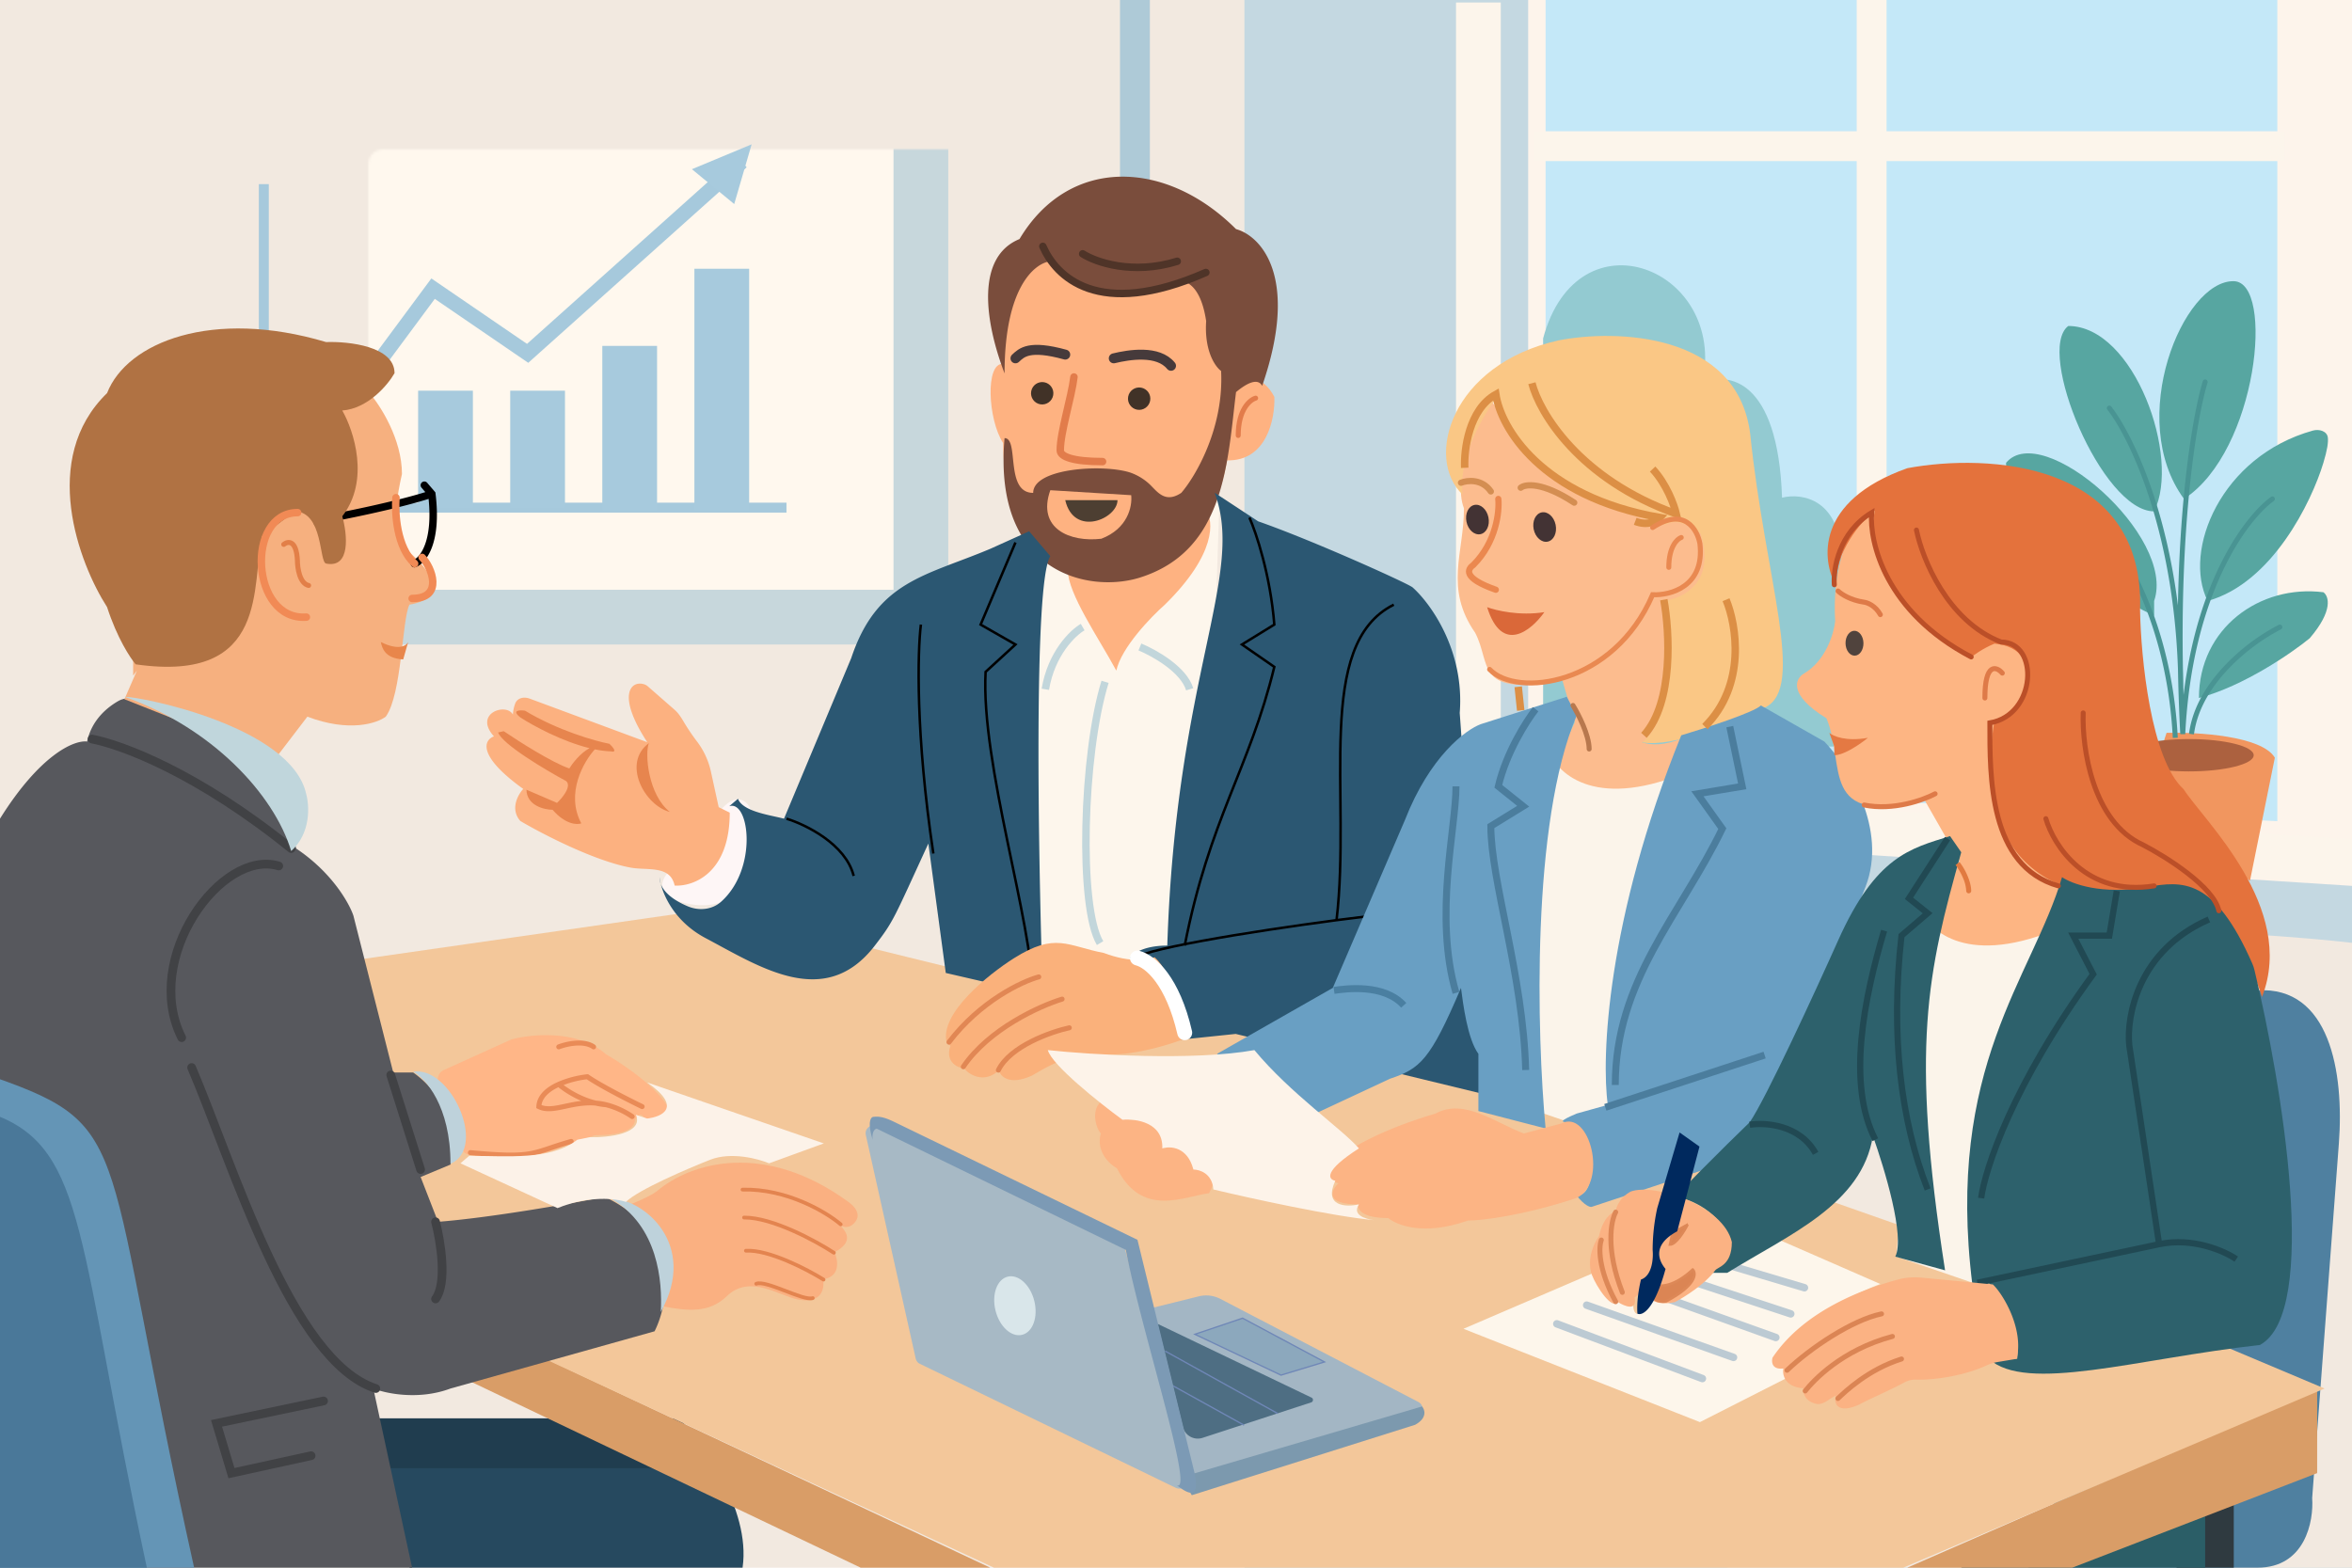
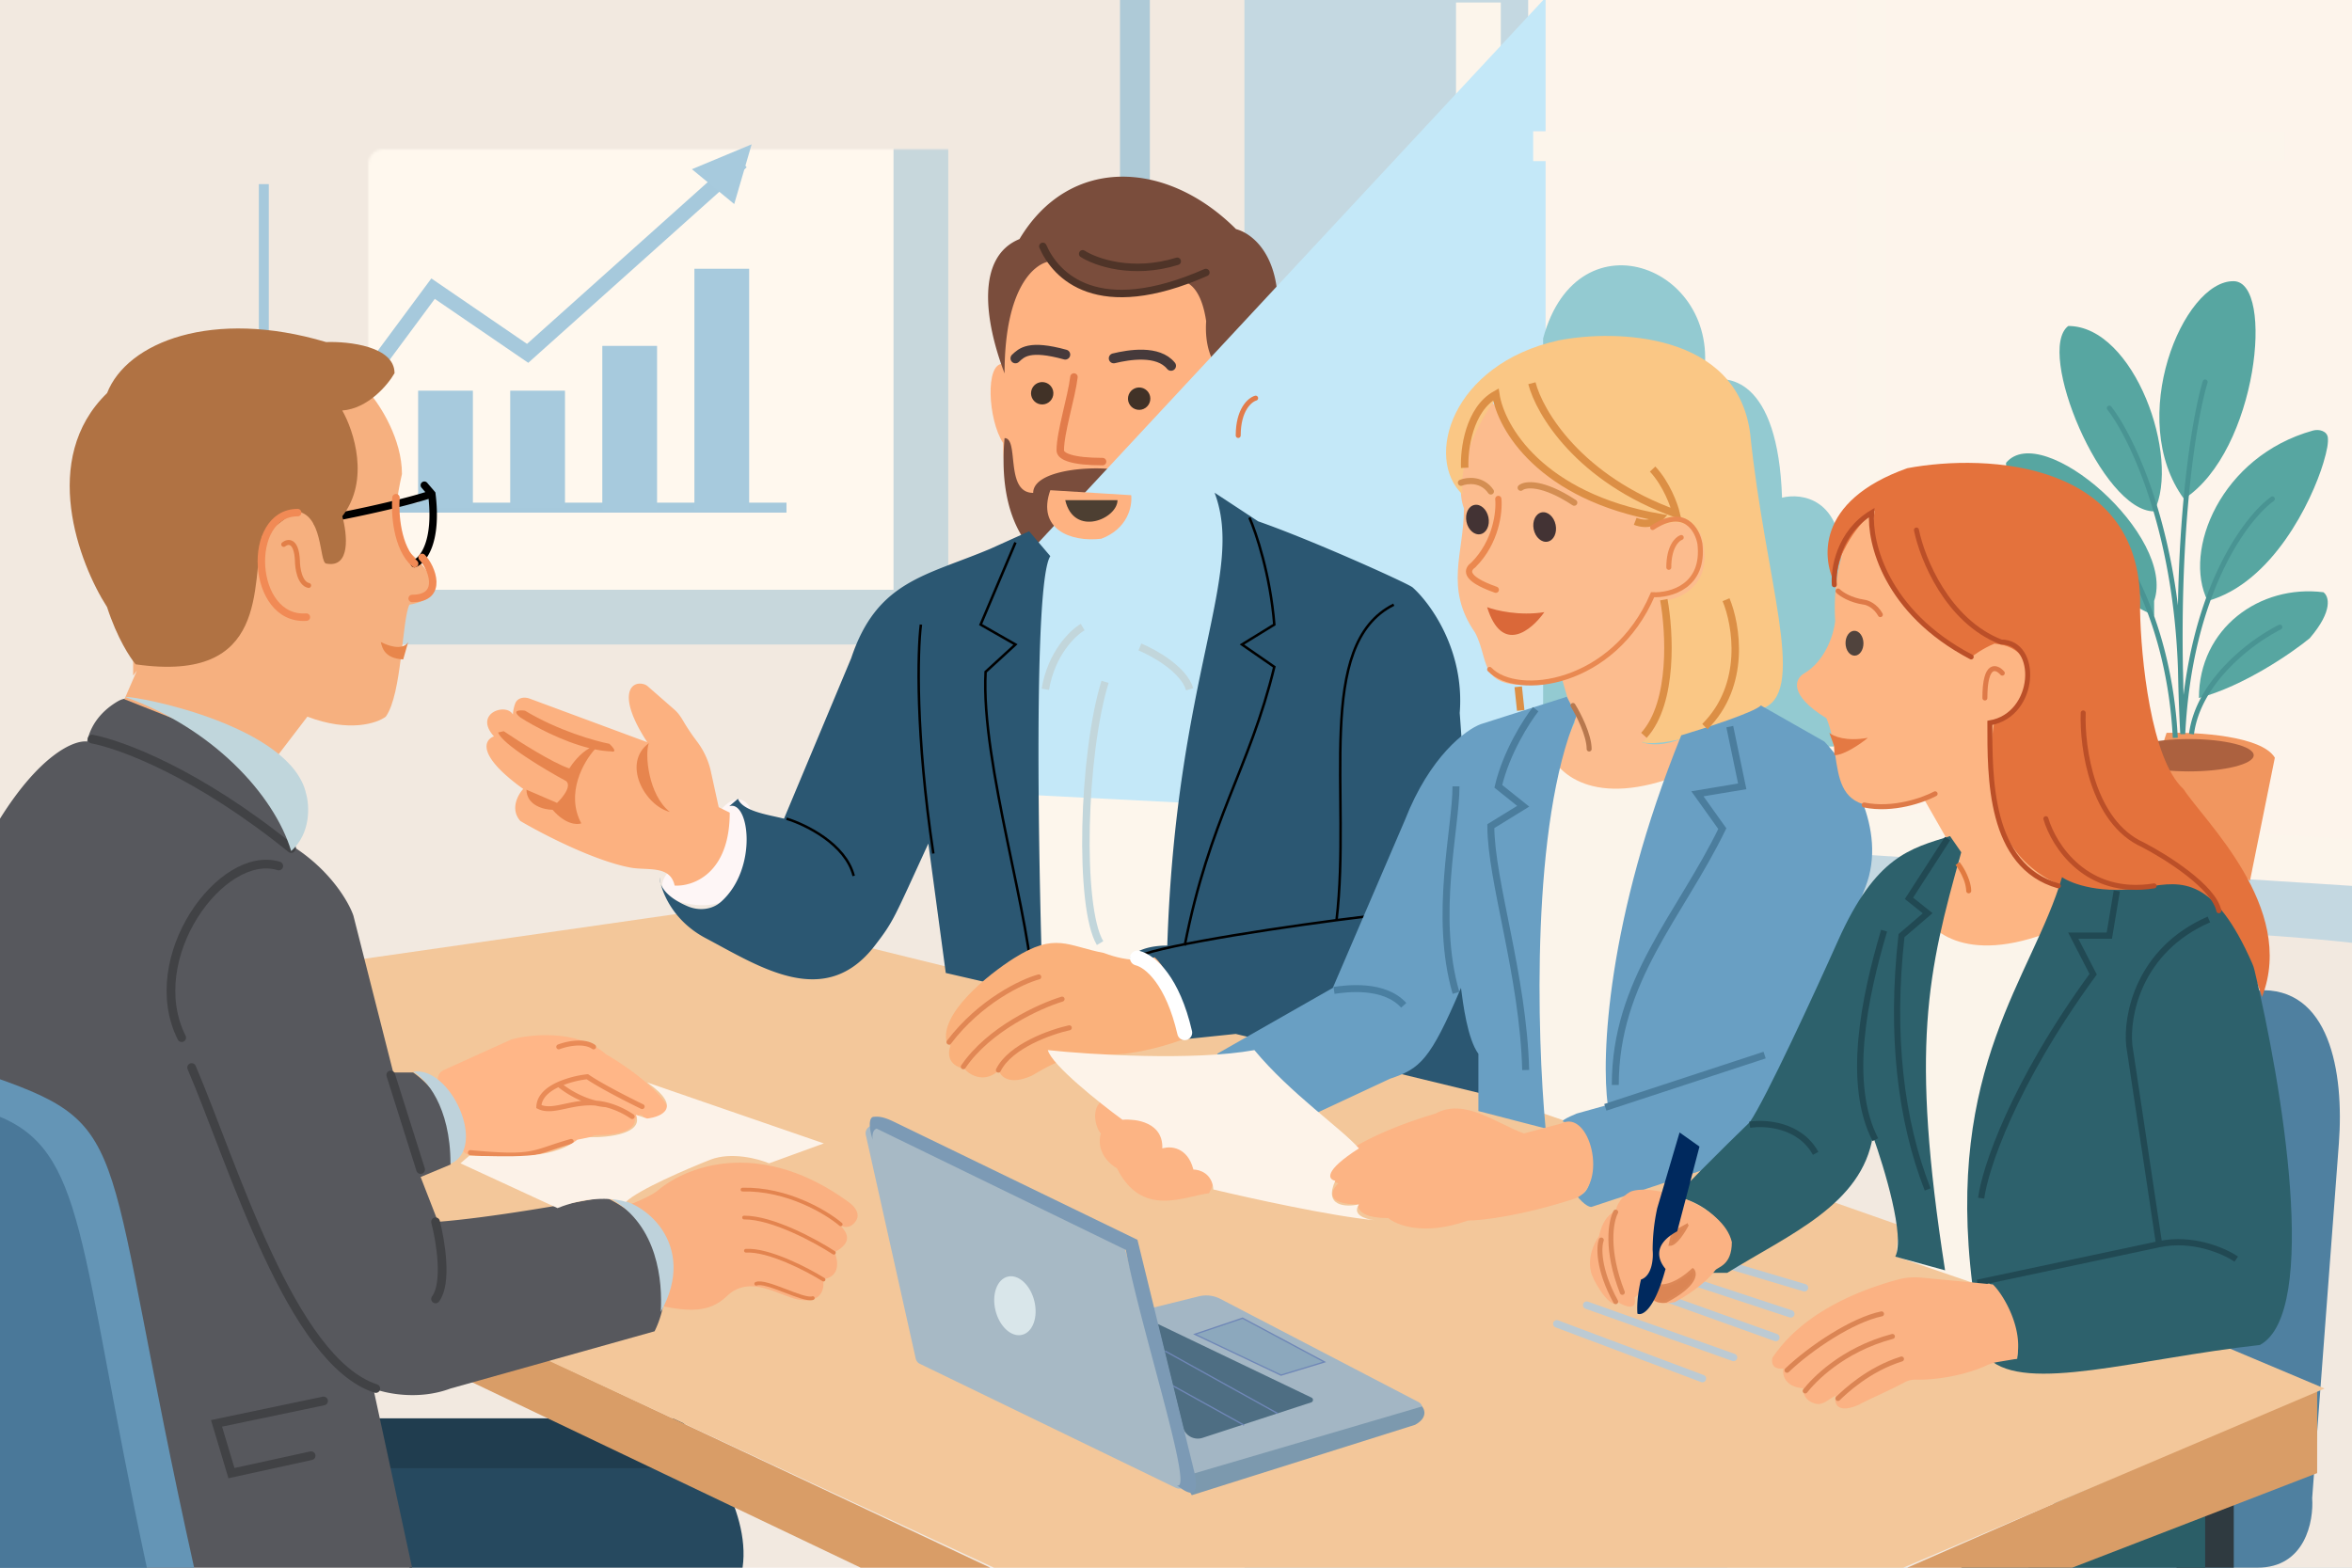
<svg xmlns="http://www.w3.org/2000/svg" width="945" height="630" fill="none" viewBox="0 0 945 630">
  <g clip-path="url(#a)">
    <path fill="#F2E9E0" d="M0 0h945v630H0z" />
    <path stroke="#AECAD7" stroke-width="12" d="M456-2v358" />
    <path fill="#26495F" d="M273 570H152l13 62h133c4.8-23.2-14.67-51-25-62" />
    <path fill="#203D4F" d="M287 590H156l-6-20h123z" />
    <path fill="#FDF6EC" d="M447 265c-18.4-27.2-19.67-38.67-18-41-6.4 0-13.33-7.33-16-11-2 56.67-6 178.8-6 186s50.67 11 76 12l7-211h-7c2.4 24.8-24 33-36 65" />
    <path fill="#C4D8E1" d="M500 0h445v630H500z" />
    <path fill="#F2E9E0" d="M694 379c102.4-11.2 212-4.67 252 0v253H694z" />
    <path fill="#4F80A0" d="m929 602 10.72-142.43c2.18-28.91-3.78-63.38-32.72-61.57l-92 232h92c19.2 0 22.67-18.67 22-28" />
    <path stroke="#2F3A40" stroke-width="23" d="M886 584v48" />
    <path fill="#2B5E67" d="M886 632v-48l10-10-112 58z" />
    <path fill="#D99D67" d="M350 632-2 464v-22l402 189zm581-40v-34l-167 73h66z" />
    <mask id="b" fill="#fff">
      <rect width="296" height="218" x="74" y="30" rx="6" />
    </mask>
    <rect width="296" height="218" x="74" y="30" fill="#FFF8EE" stroke="#C7D7DC" stroke-width="22" mask="url(#b)" rx="6" />
    <path fill="#F3C79A" d="m558 420.29-110-14c-41.6-12.8-126.8-30.83-158-41.6L0 406.3v38l400 186h364L934 558l-80-33.71z" />
    <path fill="#A7B9C5" d="m452 501.87 24.79 92.44a3.11 3.11 0 0 1-4.37 3.6L369.6 548.08a3.1 3.1 0 0 1-1.68-2.12l-20.05-89.87a3.11 3.11 0 0 1 4.38-3.48l98.1 47.26c.82.4 1.42 1.12 1.66 2" />
    <path fill="#A3B6C4" d="m481.63 520.96-20.54 5.1a3.1 3.1 0 0 0-2.26 3.82l18.05 67.77a3.1 3.1 0 0 0 4.03 2.14l88.57-30.67a3.11 3.11 0 0 0 .42-5.7L490.37 522a12.4 12.4 0 0 0-8.74-1.04" />
    <path fill="#7C99AE" d="m478.79 592.41 92.57-27.2c1.15 1.31 2.19 4.62-2.77 7.36l-89.74 28.3c-1.62-3-6.61-8.41-.06-8.46" />
    <path fill="#FEB281" d="M403.02 178c-6.07-9.28-7.28-32.27 0-31.77V119.5l21-25.5 66 6 7 53c3-1.67 10.2-2.7 15 6.5.33 8.67-3 25.9-19 25.5-1 6-4.1 18.4-8.5 20 3.16 4.17 4.3 17.6-16.5 38-5.67 5-17.5 17.3-19.5 26.5-7-13-19.5-30.9-19.5-40.5-8.67-4-26-19.8-26-51" />
    <path fill="#7A4D3C" d="M409.62 96.07c-17.6 7.2-14 33-6 54 0-34.54 12-44.06 18-45 14.4 19.2 42.33 13 54 8 6.4 2 8.33 11.5 9 16-.8 12 3.67 18.34 6 20 1.2 23.2-10.5 42.67-16 49-6.3 4.2-9.41-.17-12.43-3.18a22 22 0 0 0-7.94-4.94c-10.68-3.56-39.13-1.94-39.13 8.12-11.5 0-5.5-22-11.5-22-4.8 54.4 34 62.51 54.5 56 34-10.8 35-46 38.5-74.5 7.2-6 9.67-4.16 10.5-2.5 15.2-44-.67-60.33-10.5-63-28-28-67-29.5-87 4" />
    <ellipse cx="8.03" cy="12.04" fill="#D9E6EA" rx="8.03" ry="12.04" transform="scale(-1 1)rotate(13.93 -2298.24 -1433.44)" />
    <path fill="#4E6E83" d="m465.05 531.98 61.9 29.67c.84.4.76 1.63-.13 1.92l-43.62 14.24a6.2 6.2 0 0 1-7.97-4.43z" />
    <path stroke="#6F87B7" stroke-width=".52" d="m513.31 568.01-45.18-25.06m31.72 29.78-28.8-15.95" />
    <path fill="#8CA8BD" stroke="#6F87B7" stroke-width=".52" d="m480.08 536.2 19.18-6.47 32.9 17.59-17.48 5.3z" />
    <path fill="#7C9AB5" d="m457.02 498.24-97.4-47.22c-2.66-1.29-5.58-2.6-8.5-2.19a1 1 0 0 0-.82.28q-.19.14-.3.35c-.67 1.03-.92 3.48.62 8.61-.2-1.31-.14-4.05 1.64-4.5l100.08 48.72c6.1 32.09 27.76 98.4 20.47 94.54 8.99 7.22 8-.06 7.23-4.54z" />
    <path stroke="#A6C9DC" stroke-width="4" d="M106 74v130h210" />
    <path stroke="#A6C9DC" stroke-width="6" d="m134 170 40-54 38 26 86-77" />
    <path fill="#A7CADD" d="m302 58-24 10 17 14z" />
    <path fill="#FAB081" d="M263.81 478.79c-4.6 3.29-13.94 6.43-16.62 7.6 2.69 5.3 6.49 30.02 5.8 35.61 18.96 4.23 29.88 7.66 39.12-1.19s20.96-.04 28.53 1.42c9.7 1.88 10.73-4.64 10.03-8.14 7.13-1 6.06-7.66 4.63-10.86 7.56-4.06 5.05-7.86 2.39-10.73 2.97 1.5 5.16-.1 6.35-2.11 1.53-2.61-.42-5.35-2.86-7.15-33.8-24.88-63.57-16.2-77.37-4.45" />
    <path stroke="#E3844F" stroke-linecap="round" stroke-width="1.5" d="M337.78 492.02c-5.7-4.84-21.57-14.4-39.46-13.96m36.72 25.38c-7.29-4.75-24.7-14.23-36.09-14.15m31.94 24.94c-6.56-4.09-21.99-12.13-31.19-11.61m4.14 13.28c3.98-1.63 19 7.1 22.72 5.76" />
    <path fill="#A7CADD" d="M279 108h22v97h-22zm-37 31h22v66h-22z" />
    <path fill="#FEF6F6" d="M301.94 345.07a43 43 0 0 1-4.5 11.38c-4.61 7.8-15.2 8.56-23.9 6.03-11.9-3.46-10.03-12.3 9.2-22.16 2.9-11.77 9.57-20.26 14.87-18.94 5.3 1.3 7.25 11.92 4.33 23.7" />
    <path fill="#A7CADD" d="M205 157h22v47h-22zm-37 0h22v47h-22z" />
    <path fill="#57585D" d="M35 298c1.87-8.73 8.11-13.77 12.67-16.36a8.3 8.3 0 0 1 6.85-.44c43.8 15.62 61.23 46.16 64.48 59.8 14.4 9.6 21.33 22 23 27l16 63h8c16.8 12 17 29.67 15 37l-12 5 7 18c20.8-1.6 53.33-7.33 67-10 30.4 14.4 26 42 20 54l-82 23c-12.8 4.8-26 2-31 0l16 74H0V329c16-25.6 29.67-31.67 35-31" />
    <path stroke="#414245" stroke-linecap="round" stroke-width="3.5" d="M37 297c12 2.33 42.4 13.6 80 44m40 91 12 38m6 21c2 7.67 4.8 24.6 0 31m-63-174c-23-7-55 37-39 69m4 12c16.67 39 40 118 74 129m-21 5-43 9 6 20 32-7" />
    <path fill="#FDF4EB" d="M614-1h331v357l-331-21.17z" />
    <path stroke="#FCF5EB" stroke-width="18" d="M594 1v323.56L956 347" />
-     <path fill="#C4E8F8" d="M621-1h294v331l-294-14.96z" />
+     <path fill="#C4E8F8" d="M621-1v331l-294-14.96z" />
    <path stroke="#FCF5EB" stroke-width="12" d="M752-16v342M616 58.75h302" />
    <path fill="#2B5772" d="m398 220.5 15.5-7 8.5 10c-6.8 10.4-4.83 122-3 176.5l-39-9-7-52c-14 30.4-13.8 31-21.5 41-20 26-46 8.65-68-3-11.57-6.12-16.48-15.82-18-21.76a8 8 0 0 1-.5-2.74q.1 1.17.5 2.74c1.52 4.06 6.26 7.06 10.9 9 4.46 1.87 9.7 1.37 13.31-1.85 14.98-13.37 11.33-41.07 3.29-38.39l3.5-3c2 5.2 12.83 6.5 18.5 8l27-64.5c10.4-31.2 30-33 56-44m107.5-11L488 198c12.5 33-15.5 73-19 182-9.6 0-14 3.33-15 5 15.6 4 18.83 24.67 18.5 33l24-2.5 101 24.5-11-153.5c2-25.2-11.83-44.17-19-50.5-2.8-2-40.5-19-62-26.5" />
    <path fill="#93CAD1" d="M684 154c10-46-50-70-64-18v164h120v-74c0-25.6-16-28-24-26-1.6-48-22-50.67-32-46" />
    <path stroke="#000" d="M316 329c7.67 2.33 23.8 10.2 27 23m27-101c-1.33 10.67-2.2 44 5 92m33-125-14 33 14 8-12 11c-2 37 19 101 19 130m87-192c2.67 6 8.4 23 10 43l-13 8 13 9c-10 41-26 61-36 112m-21 6c0-4.02 47.3-11.63 82-16.22m35-3.78c-2.37 0-17.92 1.52-35 3.78M560 243c-32 16-17 76-23 126.78" />
    <path fill="#FCBC8E" d="M588.2 204.29c-4.8-12.4 5.34-34.5 11-44 0 7.6 50.34 32.5 75.5 44 26.8 11.6 13.84 27.5 4 34 2.4 40.4-11.66 56.83-19 60 7.2 2.4 15.67-1 19-3l-7 34c-22 14.4-43.5-2-51.5-12l12.5-27-5-17-4 1c-31 4.5-24.5-7.5-31-20-12.5-18-4.5-32-4.5-50" />
    <path fill="#FAC785" d="M587.7 198.79c-2-14.8 8.5-32.5 14-39.5 5.2 30 47.17 46.83 67.5 51.5 4.8-2.8 11.34 1.17 14 3.5 6.4 19.6-7 26.17-14 27 5.6 37.6-4 53.66-9.5 57 12.4 2.4 38.17-8.34 49.5-14 16.5-8 0-51.5-6-110-5.2-40.8-54.16-42-77-37.5-43.2 9.6-54 47.5-38.5 62" />
-     <path fill="#FDF6EB" d="m588 534 57-24.5c4.8 7.6 10.67 7.5 13 6.5-3.2 9.6-1.33 12 0 12 7.2-4.8 10.33-12.67 11-16l11-2.5c15.6-2.4 20.83-9.33 21.5-12.5 2.8 4.4 8.17 1.83 10.5 0l43.5 19c-10 3.6-27.33 12.83-30.5 18-4.4 9.6 10.5 6.33 19 6.5l-61 31z" />
    <path stroke="#BCCAD3" stroke-linecap="round" stroke-width="3" d="m625.5 532 58.5 22m-46.5-29.5 59 21m-29-24.5 46 16.5m-41-25 47 15.5m-23-19 28.5 8.5" />
    <path fill="#FBF4EA" d="M676 311c-36 14.4-51-.67-54-10l-9 144 32 11z" />
    <path fill="#699FC3" d="m595 291 34.5-11 4 7.5c-18.4 43.2-16 128.67-12.5 166l-27-7v-23c-4.4-6-6.17-20.17-7-26.5-12.4 29.2-16.5 32.5-28.5 36.5L521 451l-32-27.5 46.5-26.5 29-67.5c10-25.6 24.5-36.33 30.5-38.5m112.5-7.5c-2.8 2.8-22.5 9.17-32 12-30 74-32.17 129.83-29.5 148.5l-12.5 3.5c-7.55 3.18-5.86 3.33-4.04 3.5h.04c10.4-1.07 14 29.5 4 29.5 3.2 4 5.33 4.67 6 4.5l68-22.5 42-106c9.2-23.6-7.17-48.83-16.5-58.5z" />
    <path stroke="#4A7FA1" stroke-width="2.8" d="M536 398c4.67-.67 20-2.8 28 6" />
    <path stroke="#4B7D9D" stroke-width="2.8" d="m645 445 64-21m-14-132 5 24-18 3 10 14c-17 35-43 61-43 103m-32-151c-3.67 4.67-11.8 17.4-15 31l10 8-13 8c0 22 13 60 14 98m-28-31c-9-31 0-66 0-83" />
    <path fill="#FDB583" d="M737.34 249.65c-1.6-29.2 10-42.5 16-45.5l72 40.5 18.5 143h-48l-20-13 11.5-28.5-14-24.5c-43 10.5-31.5-14-39.5-33-15.6-9.6-12.5-16-9-18 8.8-5.2 12-16.17 12.5-21" />
    <path fill="#F1965F" d="M914 304.5c-5.2-8.8-31.17-10.33-43.5-10l-8.5 26 42 33.5z" />
    <ellipse cx="879.5" cy="303.5" fill="#AC613F" rx="26" ry="6.5" />
    <path fill="#57A6A1" d="M933.5 238c-25.6-3.2-50 14.5-50 42.5 18-4.8 37.17-18 44.5-24 9.6-11.2 7.67-17 5.5-18.5m-4.24-64.96c-36.95 10.32-52.38 48.22-42.26 68.46 26-7.2 41.83-40 46.5-55.5 1.57-5.2 2-8.15 1.8-10.1-.28-2.66-3.47-3.58-6.04-2.86M806 186c14.5-17.5 68.5 29.5 59.5 55.5v6C817.9 223.9 806 196.67 806 186" />
    <path fill="#57A6A1" d="M865.5 205.5c-21 0-47.7-64.5-34.5-74.5 26.5 0 45.3 52.9 34.5 74.5" />
    <path fill="#57A6A1" d="M877.5 200.5c-23.5-32-.4-87.9 20-87.5 16.5.33 9.6 68.3-20 87.5" />
    <path fill="#499493" d="M886.96 153.8a1 1 0 0 0-1.92-.59zM877 295l-1 .05h2zm36.59-93.69a1 1 0 1 0-1.18-1.62zm2.86 51.59a1 1 0 1 0-.9-1.8zm-68.16-89.51a1 1 0 0 0-1.58 1.23zM876.24 276l-1 .03zm-32.04-65.7a1 1 0 0 0-1.4 1.43zm68.8-9.79-.59-.8c-11.14 8.05-33.6 38.24-36.4 95.25l.99.05 1 .05c2.79-56.59 25.06-86.13 35.59-93.74zm3 51.5-.45-.9a83 83 0 0 0-20.97 15.6c-7.27 7.47-13.63 17.08-15.07 28.17l.99.13 1 .13c1.35-10.5 7.4-19.73 14.52-27.03a81 81 0 0 1 20.43-15.2zm-30-98.5-.96-.29c-4.3 14.16-11.64 57.1-9.8 122.82l1-.03 1-.03c-1.84-65.59 5.5-108.3 9.72-122.18zM876.24 276l-1 .03q.25 9.22.76 19.02l1-.05 1-.05q-.51-9.78-.77-18.98zM847.5 164l-.79.62c9.16 11.79 27.91 50.77 28.52 111.4l1-.02h1c-.6-60.98-19.46-100.4-28.94-112.61zm-4 47-.7.72c8.97 8.8 27.81 38.26 30.2 84.83l1-.05 1-.05c-2.41-47.02-21.44-76.97-30.8-86.16z" />
    <path fill="#E4723C" d="M737.84 235.65c-.8-14 10-26.17 15.5-30.5-6.4 27.6 22.67 51.16 38 59.5 1.34-1.17 5.2-4 10-6 22.8 2 12.5 31 0 31-11.2 67.6 40 74.83 67 70 22.4-.4 36.34 27.16 40.5 41 14-36-23.5-71-31.5-83.5-13.2-12-17.16-53-17.5-72 2-60-61.5-63-93.5-57-37.2 13.2-34.5 37.16-28.5 47.5" />
    <path fill="#6495B6" d="M78 630C40 459 55 453-2 433v197z" />
    <path fill="#4A7899" d="M59 630C31 499 35 462-2 448v182z" />
    <path fill="#FBF4EA" d="M825 374c-36 14.4-51-.67-54-10l-9 141 32 11z" />
    <path fill="#2D616C" d="M738.5 378c15.2-34 29-37 45-42l4.5 6.5c-13.6 48.4-20.5 78-6.5 168l-20-5.5c4-8-4.33-35.33-9-48.5-4.4 27.6-33.5 39.5-58.5 55h-8.5l8.5-5.5c3.6-13.6-9.5-21.67-16.5-24l-10.5 6c5.2-6.8 26.17-27.5 36-37 6.4-9.2 26.33-52.5 35.5-73m54 138.5c-11-88 24-123.5 36-164 3.83 2.67 16 7.2 34 4 14.32-2.55 27.17-3.96 42.42 30.67q.58 1.3.9 2.69c11 45.66 26.34 137.57 2.18 150.64-49.5 5.5-94 19.5-109 5.5h11.5c1.6-14-7-26.17-11.5-30.5z" />
    <path stroke="#214953" stroke-width="2.5" d="M703 452c6.17-1 20.1-.1 26.5 11.5m65 52 73-15.5m0 0-12-80c-1.17-11.67 3.6-38.1 32-50.5m-20 130.5c13.6-2.89 26.33 2.8 31 6M757 374c-8 27-15.1 61.6-3.5 84m29-121L767 361l7.5 6-10.5 9c-4.5 40-.3 74.4 10.5 102m21.5 3.5c1.5-11.5 12.6-45.6 45-90l-8-15.5h14.5l3-18" />
    <path fill="#FCB180" d="m288.76 324.37 4.44 2.2c0 24.5-14.76 29.75-22.14 29.31a9 9 0 0 0-.9-2.47c-2.95-5.36-10.88-3.63-16.88-4.76-14.18-2.67-34.22-12.86-44.2-18.7-4.22-4.77-1-10.58 1.15-12.9-18.83-13.57-15.69-19.73-11.76-21.12-8.36-9.23 4.94-13.71 7.6-8.77.12-1.79.49-3.28.94-4.46.9-2.3 3.54-2.79 5.85-1.93l47.2 17.5c-12.73-19.49-6.3-25.1-1.02-23.2.53.2 1 .53 1.41.9l10.61 9.28c1.61 1.41 2.77 3.3 3.85 5.16a87 87 0 0 0 5.17 7.61 31 31 0 0 1 5.48 11.73z" />
    <path fill="#E7854E" d="M260.7 298.64c-1.7 4.36-.25 20.78 8.44 27.65-10.11-2.57-19.38-19.52-8.44-27.65m-15.84.27c-5.81-1.12-20.73-5.35-33.92-13.31-2.19-.32-5.61-.21-1.78 2.78 5.33 3.42 16.8 9.6 27.7 12.28-3.74 2-6.97 6.27-8.12 8.15-6.87-2.32-20.42-10.95-26.34-14.97l-2.27.5c1.67 4.74 18.91 15 27.33 19.54 2.35 2.03-1.45 6.7-3.65 8.77l-12.29-5.29c.12 6.35 7.06 8.03 10.51 8.07 5.1 5.9 9.81 6.1 11.53 5.45-6.44-11.99.94-24.82 5.43-29.74q3.38.7 6.54.82c1.12.28 2.56.07-.67-3.05" />
    <path fill="#FAB17B" d="M443.5 382.96c10.67 4.06 18.05 2.84 20.4 1.72 7.96 7.15 10.9 25 11.37 33.04-11.35 4.19-21.41 5.66-25.03 5.88-22.4 1.32-23.12 1.36-35.73 8.7-9.04 4.05-12.55.25-13.18-2.15-6.05 5.63-12.24 1.45-13.81-.65-7.04-1.35-6.68-6.7-5.62-9.2l-1.53-1.37c-3-11.55 16.75-27.37 27-33.84 16.77-10.58 21.46-4.93 36.12-2.13" />
    <path stroke="#E18754" stroke-linecap="round" stroke-width="2" d="M417.36 392.58c-6.78 1.86-23.48 9.71-36.07 26.23m45.45-17.3c-8.94 2.73-29.4 11.97-39.7 27.18m42.59-15.66c-7.52 1.66-23.76 7.4-28.5 17.02" />
    <path stroke="#fff" stroke-linecap="round" stroke-width="6" d="M457 385c5.33 1.33 14.2 9.2 19 30" />
    <path fill="#FBB283" d="m772.13 513.45 28.57 2.72c4.1 3.86 12.49 17.83 9.58 29.9l-7.8 1.3c-1.57.26-3.08.79-4.53 1.45-9.55 4.34-21.47 5.8-28.18 5.62a9 9 0 0 0-4.42 1.01c-5.92 3.22-14.4 6.82-18.29 8.97-8.72 3.94-10.41-.34-9.44-3.62a29 29 0 0 0-2.9 1.75c-1.5 1.06-3.26 1.99-5.06 1.58-4.47-1.02-5.33-4.4-5.13-6.23-7.55-.58-8.47-5.55-7.99-7.96-4.65.58-4.84-2.66-4.36-4.35 12.86-19.23 37.3-27.87 50.64-31.44 3.03-.81 6.18-1 9.3-.7" />
    <path stroke="#DB8554" stroke-linecap="round" stroke-width="2" d="M718 550.67c9.5-9.07 26.29-20.25 37.97-22.67m-30.67 30.98c3.17-4.03 14.6-16.47 35.05-21.91M738.45 562c2.91-2.77 12.12-11.64 25.55-15.87" />
    <path fill="#FBB283" d="M655.33 478.79c9.53-3.31 37.06 5.58 40.5 20.34 0 9.47-5.63 9.94-6.67 11.36-4.2 5.68-12.55 10.88-16.2 12.77-9.93 2.16-12.53-3.27-12.64-7.92-.68 3.68-2.53 5.52-3.56 6.03 1.14 5.68-3.97 3.63-6.67 1.9-2.38 3.3-8.57-6-10.48-10.89-2.28-6.43.96-13.09 2.86-15.61 1.52-7.2 5.08-9.62 6.67-9.94.76-4.54 4.45-7.25 6.2-8.04" />
    <path stroke="#DD8857" stroke-linecap="round" stroke-width="2" d="M649.16 487.1c-1.93 3.58-4.1 15.05 2.67 32.26m-8.45-21.04c-1.04 2.8-1.34 11.69 5.78 24.78" />
    <path fill="#DB8554" d="M680.13 510.15c-7.34 6.84-12.9 6.97-14.78 6.18l-1.52 3.8c.4 3.04 3.9 3.16 5.6 2.85 12.23-6.46 12.23-11.25 10.7-12.83m-2.03-18.05-6.12 3.32-1.02 4.75c2.44 0 5.77-5.38 7.13-8.07" />
    <path stroke="#DD8857" d="M680.13 510.15c-7.34 6.84-12.9 6.97-14.78 6.18l-1.52 3.8c.4 3.04 3.9 3.16 5.6 2.85 12.23-6.46 12.23-11.25 10.7-12.83Zm-2.03-18.05-6.12 3.32-1.02 4.75c2.44 0 5.77-5.38 7.13-8.07Z" />
    <path fill="#00295E" d="m665.9 485.36 8.93-30.26 8 5.67-8.94 34.05c-10.53 5.67-7.21 12.13-4.7 15.13-4.52 16.64-9.41 18.91-11.3 17.96-.37-5.3.8-11.03 1.42-13.7 4.52-1.52 5.02-8.52 4.7-11.83a79 79 0 0 1 1.88-17.02" />
    <g filter="url(#c)">
      <path fill="#F6B07F" d="M55.5 258v11.5l1.5-2-5 11.5 60.5 24 13-17c16.8 6.4 28 2.67 31.5 0 6.5-9 6.5-39 9.5-45 18.4-3.2 5.67-17-3-23.5-4.4-7.2-1.83-21 0-29 0-14-8.67-27.5-13-32.5l-14-5z" />
    </g>
    <path fill="#000" d="m173.5 198.5 1.49-.18-.06-.45-.3-.35zm-1.86-4.48a1.5 1.5 0 0 0-2.28 1.96zM166 225.08a1.5 1.5 0 0 0 1 2.84zm-40-15.58.26 1.48c10.33-1.84 34.4-6.62 47.71-11.06l-.47-1.42-.47-1.42c-13.09 4.36-36.96 9.1-47.3 10.94zm47.5-11 1.14-.98-3-3.5-1.14.98-1.14.98 3 3.5zm-7 28 .5 1.42c2.23-.79 4.83-3.34 6.56-7.99 1.74-4.69 2.65-11.65 1.43-21.61l-1.49.18-1.49.18c1.18 9.64.26 16.1-1.27 20.21-1.54 4.16-3.64 5.81-4.74 6.2z" />
    <path fill="#E8864B" d="M153 258c7.2 3.6 10.33 1.5 11 0l-2 7c-7.6-.4-8.5-4.83-9-7" />
    <path fill="#B07243" d="M54.52 266.97c-2.17-2.5-7.5-10.6-11.5-23-11.33-17.66-27.2-59.6 0-86 8-20.5 42.4-34.1 88-20.5 9.16-.33 27.5 1.7 27.5 12.5-2.67 4.67-10.6 14.2-21 15 4.66 8.17 11.2 28.1 0 42.5 2 7.17 3.5 21-6.5 19-2.86-.57-1.05-20.49-12.52-21.04l-13.2 10.07c-4.43 19.03 3.38 59.27-50.78 51.47" />
    <path stroke="#F18A55" stroke-linecap="round" stroke-width="3" d="M119.6 206c-21 0-18.9 43.6 3.5 42m36-48c-.5 6.17.3 20.1 7.5 26.5m3-2.5c3.83 3.83 8.9 16.5-4 16.5" />
    <path stroke="#E27F48" stroke-linecap="round" stroke-width="2" d="M114 218.78c1.67-1.34 5.1-1.9 5.5 6.5 0 3 .9 9.2 4.5 10" />
    <path fill="#C0D6DC" d="M123 319c-6-27-66-39-73-39 35 12.36 60 39 67 62 8-7.2 7.33-18.33 6-23" />
    <path stroke="#C2D6DB" stroke-width="3" d="M435 252c-4 2.33-12.6 10.6-15 25m38-17c5.67 2.33 17.6 9 20 17m-36 102c-8.67-14.33-7-76 2-105" />
    <path fill="#FCB484" d="M633.28 481.5c13-6 5.5-36-6-30l-15 4c-11-4-23.9-14.4-35.5-8-11.67 3.33-36.5 12.4-42.5 22-.5 1.67-.5 5.2 3.5 6-3 2.83-5.6 8.5 8 8.5-.5 1.83 1.2 5.5 12 5.5 3.16 2.67 14 7.4 32 1 5.33 0 21.5-1.8 43.5-9m-174.5-32c-8 2.8-13.34-5.17-15.5-7.5-5.2 3.2-3.17 11-1 13.5-2 7.32 3.5 12.38 6.5 14 10 20 26.83 11.33 37 10 5.2-9.2-2.17-9.83-6.5-10-.8-9.6-8-9.33-11.5-8 2.4-6.4-5-10.67-9-12" />
    <path fill="#FDF3E9" d="M451 450c-9.33-6.83-28.4-22-30-28 16.83 1.83 58.6 4.4 83 0 14.5 17.5 35 31.5 42 39.5-14.4 9.2-12.33 12.5-9.5 13-4.8 10.4 4.33 10.67 9.5 9.5-2.77 4.15 2.25 5.86 6.24 6.35-17.01-1.57-49.93-8.81-64.74-12.35-.4-6.4-5.5-8-8-8-2.4-9.2-9.33-9.5-12.5-8.5.4-10.4-10.5-12-16-11.5" />
    <path stroke="#BB4F28" stroke-linecap="round" stroke-width="2" d="M737 235c-.5-6.33 1.8-21 15-29-1 11.83 5.6 40 40 58m-22-51c2.33 11.5 12.4 36.6 34 45 15.5 0 14.3 29.3-4.5 32.5 0 21.5-.5 57.5 27.5 65.5m-5-27c3.17 10.83 16.3 31.4 43.5 27M837 286.5c-.5 13.83 3.6 43.8 24 53 9.33 4.83 28.5 16.9 30.5 26.5" />
    <path stroke="#DE7A48" stroke-linecap="round" stroke-width="2" d="M738.5 237.5c1.17 1.17 4.9 3.7 10.5 4.5 1.33.17 4.5 1.4 6.5 5m49 23.5c-2.33-2.67-7-4.4-7 10m-20 38.5c-4.67 2.5-16.9 6.9-28.5 4.5" />
    <path fill="#E47943" d="M750.5 296.5c-8.8 1.6-14-.67-15.5-2l2 5.5v3.5c4 0 10.67-4.67 13.5-7" />
    <ellipse cx="745.11" cy="258.49" fill="#50433D" rx="3.6" ry="5" transform="rotate(-1.12 745.1 258.49)" />
    <path fill="#E17A40" d="M790 358a1 1 0 0 0 2 0zm1 0h1c0-1.95-.69-4.23-1.58-6.28a25 25 0 0 0-3.14-5.35l-.78.63-.78.63a23 23 0 0 1 2.86 4.9A15 15 0 0 1 790 358z" />
    <path stroke="#DC8F45" stroke-width="3" d="M588.5 188c-.33-7.33 1.7-23.5 12.5-29.5 2 13.33 18 41.1 66 49.5-1.17 1.33-4.8 3.5-10 1.5M615.5 154c3 11.67 18.8 38.5 58 52.5-.83-3.5-3.9-12-9.5-18m-53 97-1-9.5m58.5-35c2.33 12.67 4 41.3-8 54.5m33-54.5c4.17 10 8.3 34.2-8.5 51" />
    <path stroke="#E98951" stroke-linecap="round" stroke-width="2" d="M598.5 269c11 11.5 49.9 6.4 65.5-30 7.17.33 21-3.3 19-20.5-1-5.67-6.2-14.9-19-6.5m11.5 4c-1.67.57-5 3.76-5 12" />
    <path stroke="#D48E52" stroke-linecap="round" stroke-width="2.5" d="M587 194c2.5-1 8.4-1.7 12 3.5m12-1.5c1.83-1.5 8.7-2.4 21.5 6" />
    <ellipse cx="620.62" cy="211.79" fill="#433334" rx="4.5" ry="6" transform="rotate(-11.67 620.62 211.79)" />
    <ellipse cx="593.62" cy="208.79" fill="#433334" rx="4.5" ry="6" transform="rotate(-11.67 593.62 208.79)" />
    <path stroke="#EB884F" stroke-linecap="round" stroke-width="2.5" d="M602 200.5c.5 5-.8 17.3-10 26.5-2.33 1.67-4.6 5.2 9 10" />
    <path fill="#DA6839" d="M597.5 244c3.5 1.33 13 3.6 23 2-5.17 7.33-17 17.2-23-2" />
    <path stroke="#B8784E" stroke-linecap="round" stroke-width="2" d="M632 283.5c2.17 3.5 6.5 11.9 6.5 17.5" />
    <path stroke="#4F3428" stroke-linecap="round" stroke-width="3" d="M419 99c5.17 11.83 21.9 29.7 65.5 10.5M435 102c5.17 3.33 20 8.6 38 3" />
    <path stroke="#463A3B" stroke-linecap="round" stroke-width="4" d="M408 144c2.5-2.33 5.5-5.5 20-1.5m19.5 1.5c6.17-1.5 17.8-3.4 23 3" />
    <ellipse cx="418.74" cy="158.04" fill="#413227" rx="4.49" ry="4.5" transform="rotate(9.94 418.74 158.04)" />
    <ellipse cx="457.7" cy="160.21" fill="#413227" rx="4.49" ry="4.5" transform="rotate(9.94 457.7 160.2)" />
    <path stroke="#E27C4B" stroke-linecap="round" stroke-width="3" d="M431.5 151.5c-1 8.33-5.5 22.12-5.5 29.5 0 2.5 5 4.5 17 4.5" />
    <path fill="#FEB281" d="m454.5 199-32.5-2c-5.5 15.5 8 21 20.5 19.5 10.5-4 12.5-12.83 12-17.5" />
    <path fill="#4D3F32" d="M428 201h21c0 7.5-17.5 15-21 0" />
    <path stroke="#E27C4B" stroke-linecap="round" stroke-width="2" d="M504.5 160c-2.33.67-7 4.6-7 15" />
    <path fill="#FFB687" d="m205.2 417.84-26.93 12.2c-2.4 1.1-3.11 4.17-1.65 6.37a55 55 0 0 1 8.73 24.03c.16 1.66 1.18 3.18 2.8 3.57 9.7 2.4 24.25.61 31.08-.75l.54-.15 18.57-6.67q.66-.23 1.37-.24c11.43-.1 15.01-2.89 15.36-5.73.14-1.12 1.67-2.83 2.7-2.37q.23.1.4.3c2.96 3.34 6.44 1.57 8.83-.37a3.2 3.2 0 0 0 .72-4.2c-4.93-7.7-17.4-16.18-23.86-19.92q-.36-.21-.68-.48c-11.09-9.57-29.29-7.92-37.37-5.8q-.3.08-.6.2" />
    <path fill="#BED2DB" d="M245.5 481.7c13 0 35.2 18.3 20 45.5.67-12.16-1-34.53-20-45.5m-79.5-51c15-2.5 30 30.5 15 37 0-23.2-10-34.33-15-37" />
    <path fill="#FFB687" d="M216.5 444.7c.2-4.15 3.75-7.05 8-8.96a38 38 0 0 0 14.81 7.55q2.02.14 4.19.66a26 26 0 0 1-4.19-.66c-9.97-.77-17.24 4.2-22.81 1.41" />
    <path stroke="#E98B57" stroke-linecap="round" stroke-width="2" d="M189 463.2c26.5 2.5 24.5 0 40.5-4.5m28.5-14c-5.17-2.5-16.8-8.4-22-12a40 40 0 0 0-11.5 3.04M254 448.7a33 33 0 0 0-10.5-4.75m-19-8.21c-4.25 1.91-7.8 4.8-8 8.96 6.32 3.17 14.83-3.66 27-.75m-19-8.21c2.83 2.48 10.6 7.6 19 8.21m-19-23.25c3-1.16 10-2.8 14 0" />
    <path fill="#FCF2E8" d="M331 459.5 260 435c14.4 10 6 13.83 0 14.5l-4.5-1.5c3.2 7.6-11 9.17-18.5 9l-5 1c-10.8 8.4-28 6.5-43.5 6.5l-3.5 3 39 18c12.8-5.2 23.67-3.83 27.5-2.5 4.8-4.8 24.67-13.33 34-17 8.4-3.2 19.17-.33 23.5 1.5z" />
  </g>
  <defs>
    <clipPath id="a">
      <path fill="#fff" d="M0 0h945v630H0z" />
    </clipPath>
    <filter id="c" width="125.92" height="154" x="50" y="151" color-interpolation-filters="sRGB" filterUnits="userSpaceOnUse">
      <feFlood flood-opacity="0" result="BackgroundImageFix" />
      <feColorMatrix in="SourceAlpha" result="hardAlpha" values="0 0 0 0 0 0 0 0 0 0 0 0 0 0 0 0 0 0 127 0" />
      <feOffset dx="-2" dy="2" />
      <feComposite in2="hardAlpha" operator="out" />
      <feColorMatrix values="0 0 0 0 0.925 0 0 0 0 0.518 0 0 0 0 0.318 0 0 0 1 0" />
      <feBlend in2="BackgroundImageFix" result="effect1_dropShadow_6421_92" />
      <feBlend in="SourceGraphic" in2="effect1_dropShadow_6421_92" result="shape" />
    </filter>
  </defs>
</svg>